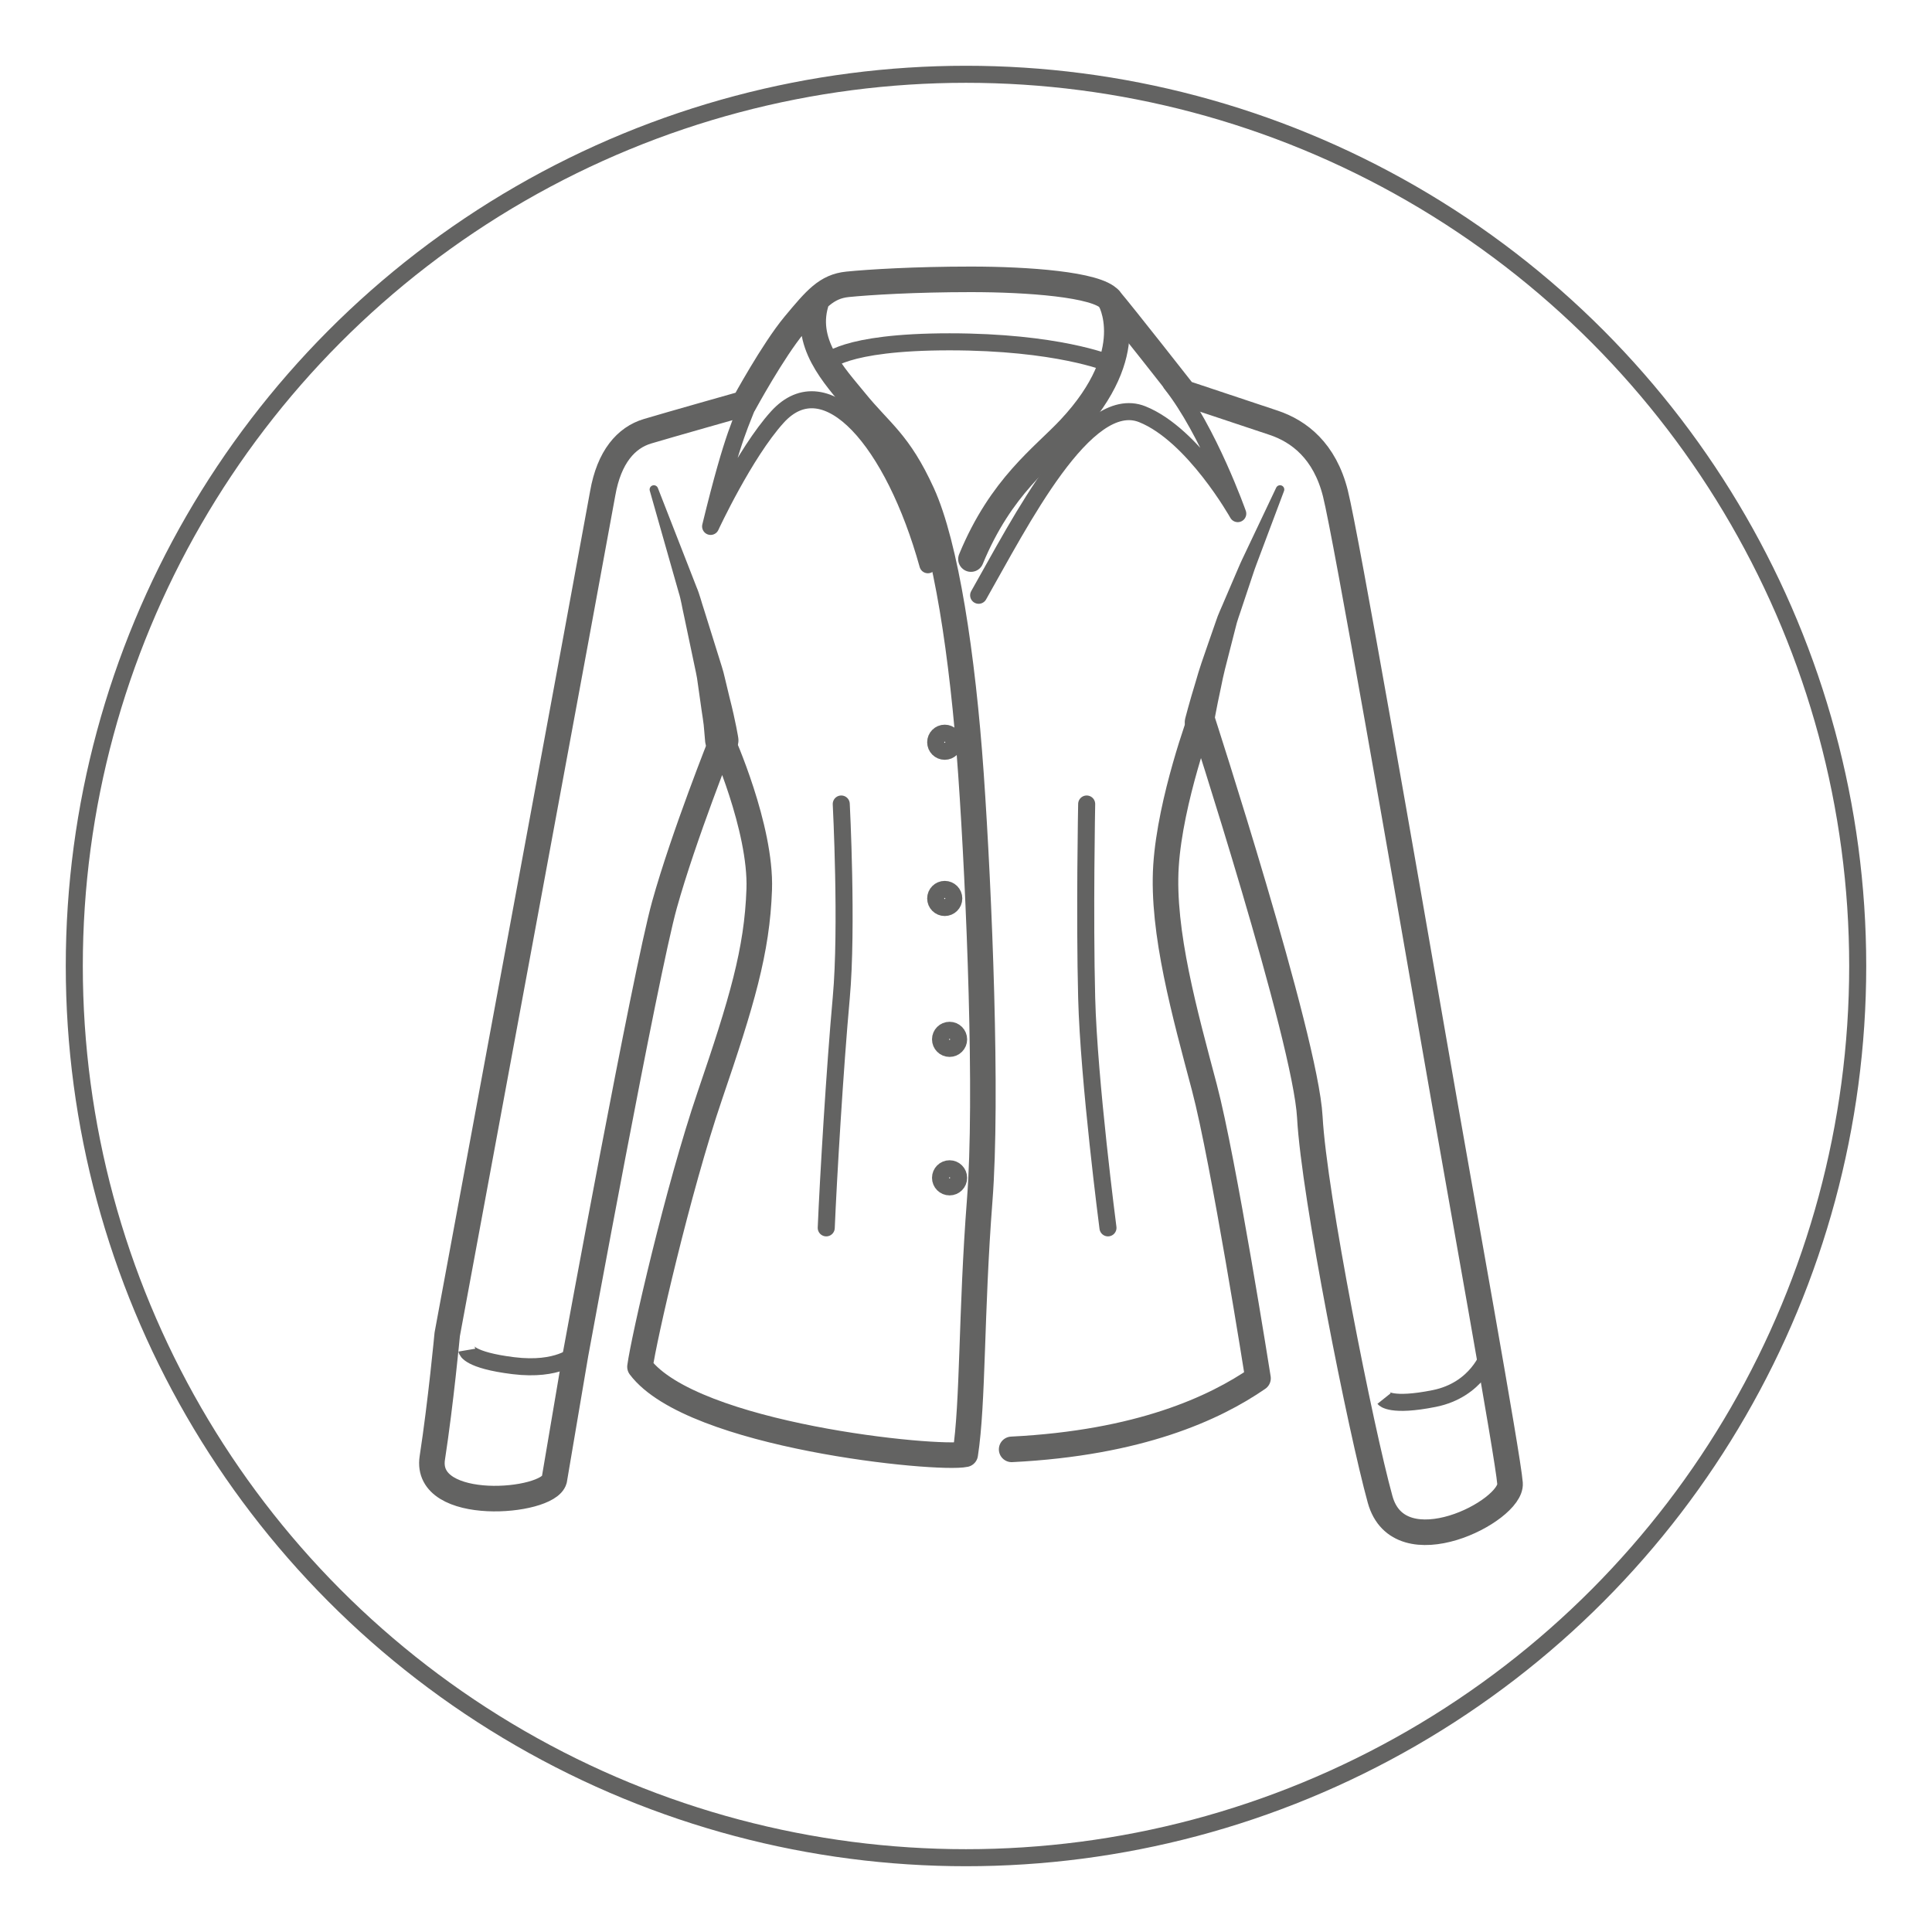
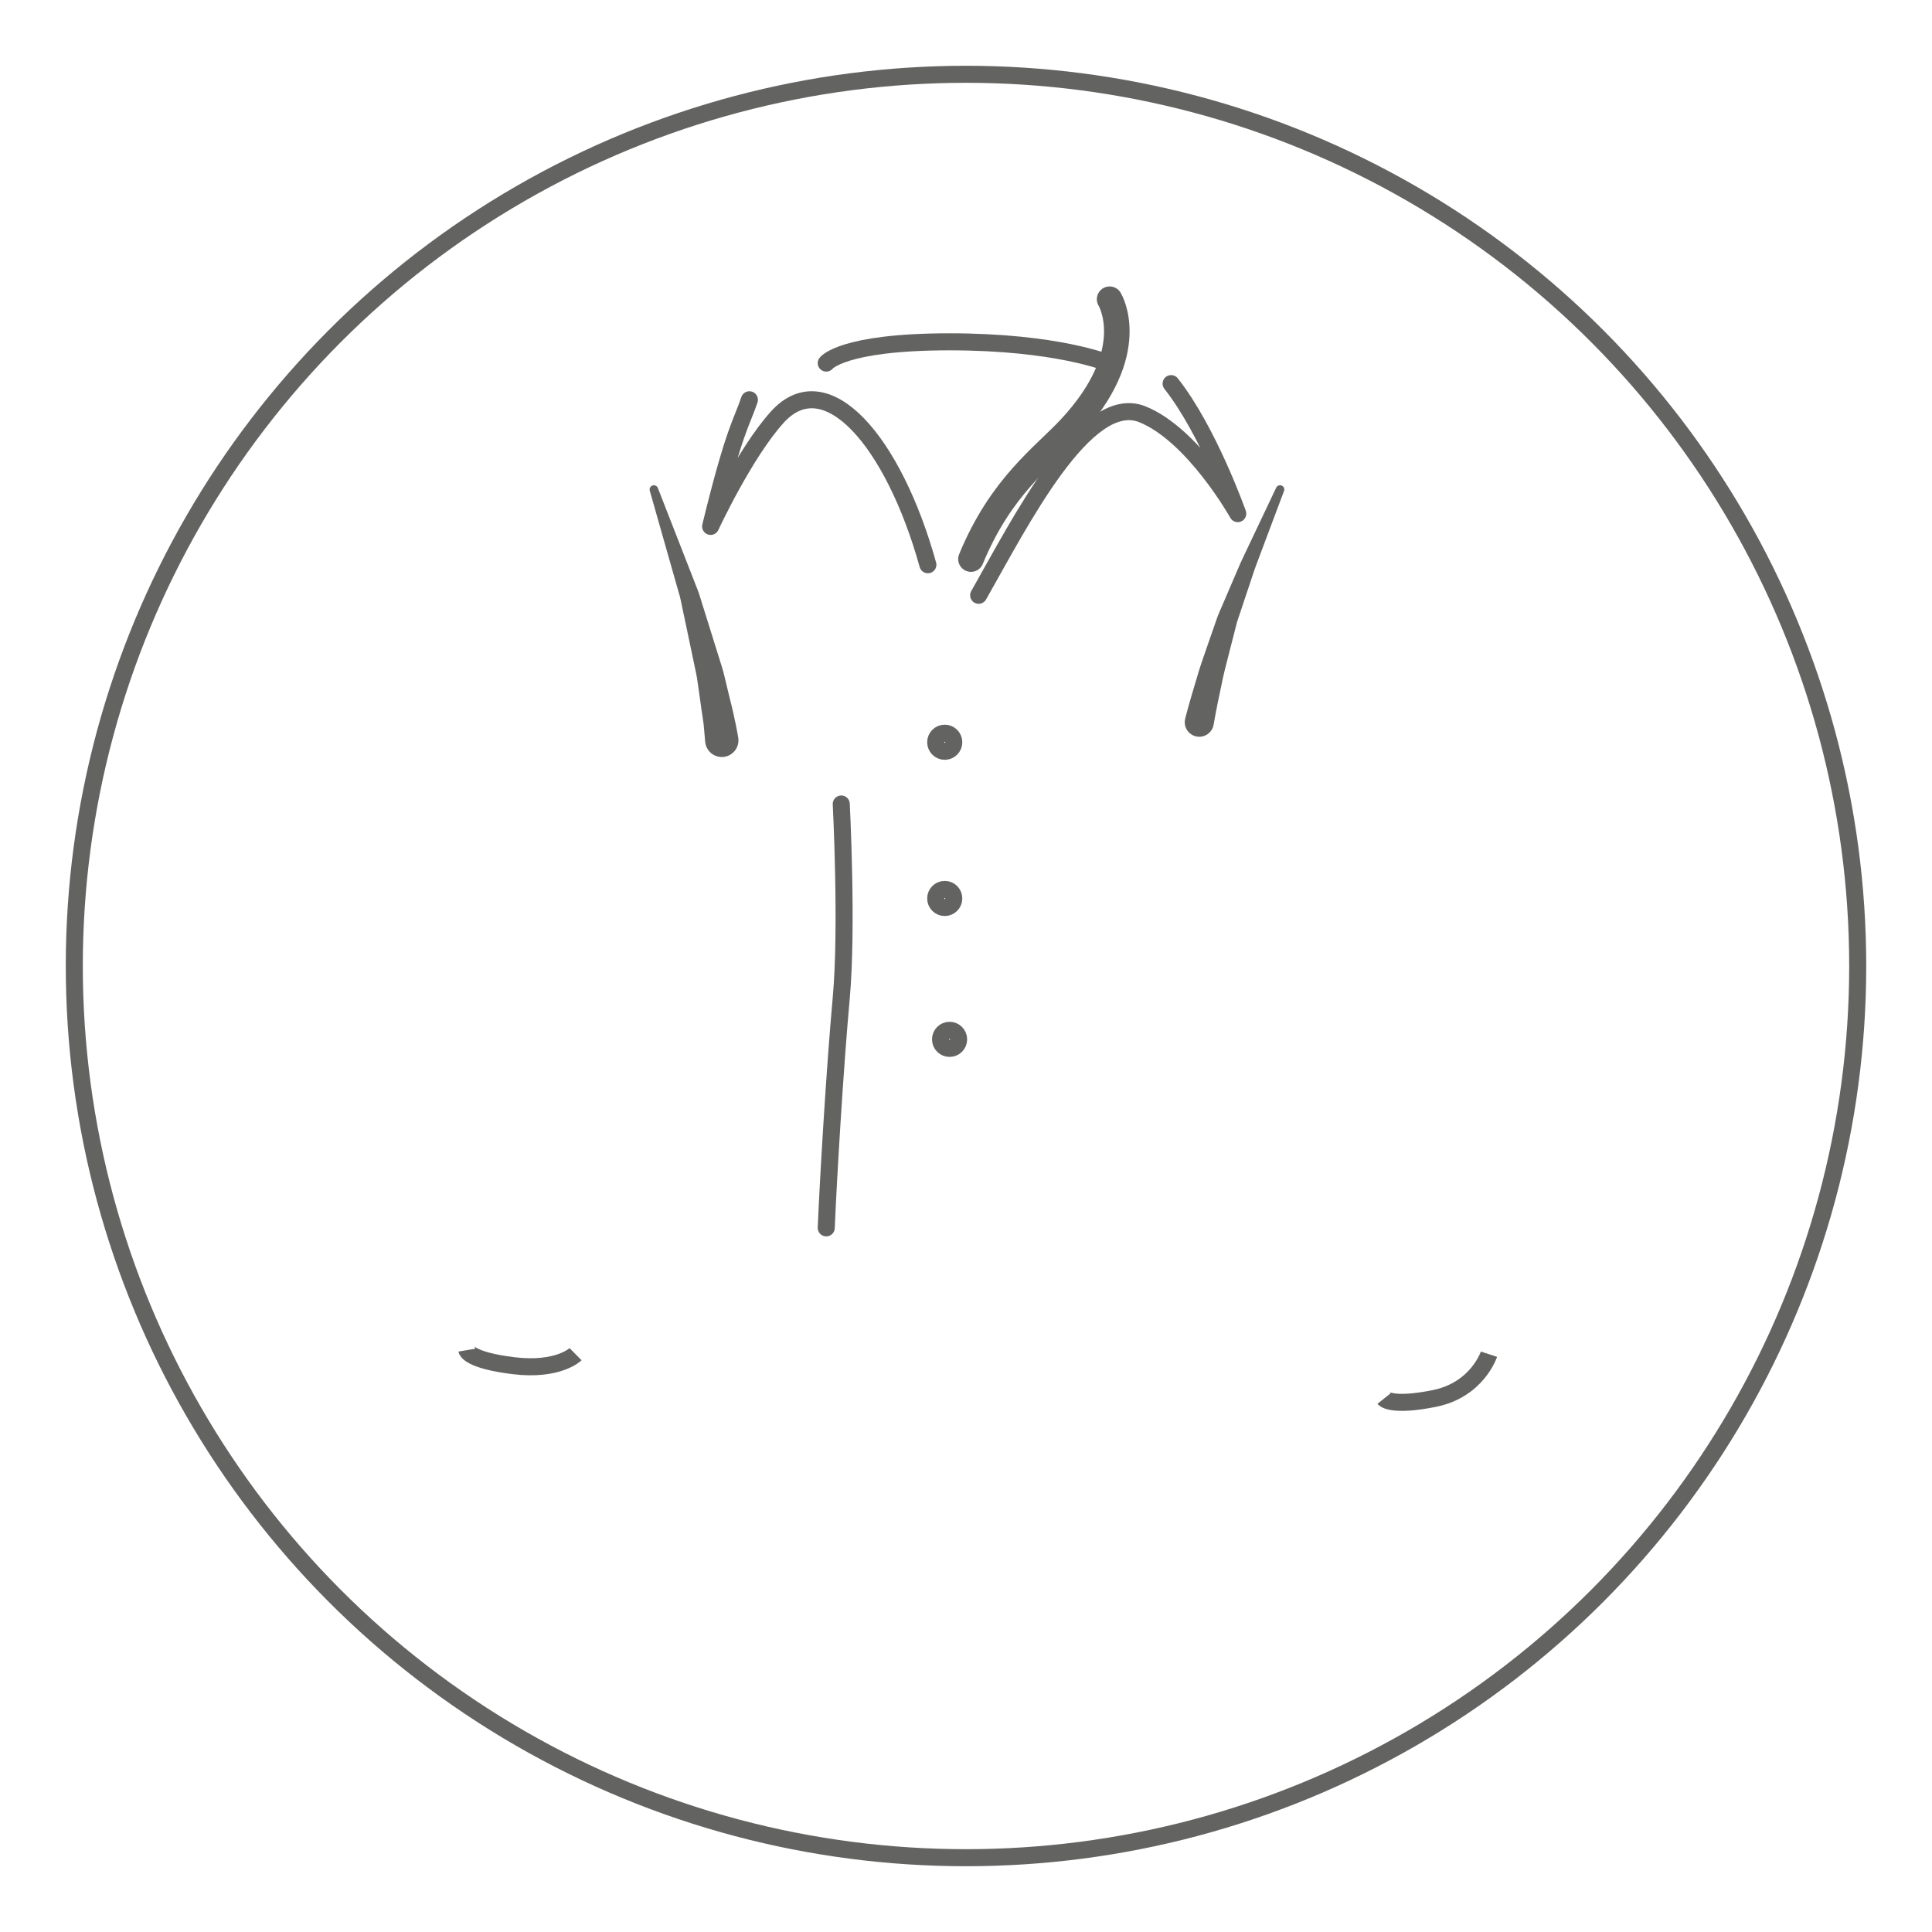
<svg xmlns="http://www.w3.org/2000/svg" xmlns:xlink="http://www.w3.org/1999/xlink" version="1.1" id="Ebene_1" x="0px" y="0px" width="113.386px" height="113.386px" viewBox="0 0 113.386 113.386" enable-background="new 0 0 113.386 113.386" xml:space="preserve">
  <symbol id="_xA9_" viewBox="-6.476 -0.721 12.95 1.441">
    <g>
      <path fill="none" d="M-5.267-0.019c0-0.344-0.264-0.62-0.602-0.62c-0.34,0-0.607,0.276-0.607,0.62c0,0.34,0.268,0.616,0.609,0.616    C-5.53,0.597-5.267,0.321-5.267-0.019z M-6.376-0.025c0-0.298,0.22-0.532,0.508-0.532c0.282-0.004,0.502,0.234,0.502,0.538    c0,0.298-0.22,0.534-0.504,0.534C-6.156,0.515-6.376,0.279-6.376-0.025z M-5.624,0.209C-5.65,0.223-5.725,0.255-5.818,0.255    c-0.188,0-0.279-0.12-0.279-0.28c0-0.156,0.098-0.282,0.281-0.282c0.08,0,0.156,0.022,0.202,0.052l0.023-0.076    C-5.66-0.377-5.752-0.393-5.836-0.393c-0.232,0-0.366,0.16-0.366,0.362c0,0.228,0.18,0.372,0.382,0.372    c0.104,0,0.192-0.03,0.22-0.054L-5.624,0.209z" />
      <path fill="none" d="M-5.049,0.721h0.174V0.113h0.005c0.062,0.108,0.174,0.176,0.329,0.176c0.242,0,0.41-0.2,0.41-0.492    c0-0.346-0.22-0.518-0.436-0.518c-0.141,0-0.252,0.054-0.326,0.18h-0.004l-0.01-0.158h-0.15c0.004,0.066,0.008,0.164,0.008,0.25    V0.721z M-4.875-0.311c0-0.022,0.003-0.044,0.009-0.064c0.031-0.122,0.136-0.206,0.264-0.206c0.186,0,0.294,0.15,0.294,0.372    c0,0.194-0.101,0.36-0.29,0.36c-0.118,0-0.229-0.084-0.266-0.216C-4.87-0.087-4.875-0.111-4.875-0.139V-0.311z" />
      <path fill="none" d="M-3.812-0.247c0.004-0.238,0.153-0.336,0.332-0.336c0.125,0,0.203,0.022,0.268,0.05l0.032-0.126    c-0.062-0.028-0.17-0.062-0.324-0.062c-0.298,0-0.476,0.198-0.476,0.49s0.172,0.52,0.453,0.52c0.318,0,0.4-0.276,0.4-0.454    c0-0.036-0.002-0.062-0.006-0.082H-3.812z M-3.297-0.121c0.002,0.11-0.046,0.284-0.244,0.284c-0.18,0-0.256-0.162-0.27-0.284    H-3.297z" />
      <path fill="none" d="M-2.909-0.033c0,0.114-0.002,0.212-0.008,0.302h0.154l0.008-0.192h0.006c0.044,0.13,0.152,0.212,0.271,0.212    c0.018,0,0.031-0.002,0.048-0.004V0.119c-0.019,0.004-0.036,0.004-0.061,0.004c-0.124,0-0.212-0.092-0.235-0.224    C-2.73-0.125-2.732-0.155-2.732-0.183v-0.516h-0.177V-0.033z" />
      <path fill="none" d="M-2.247,0.007c0,0.102-0.002,0.182-0.008,0.262h0.156l0.01-0.16h0.004c0.048,0.09,0.16,0.18,0.32,0.18    c0.134,0,0.342-0.08,0.342-0.412v-0.576h-0.176v0.558c0,0.156-0.059,0.286-0.225,0.286c-0.113,0-0.203-0.082-0.235-0.18    C-2.066-0.057-2.07-0.087-2.07-0.117v-0.582h-0.177V0.007z" />
-       <path fill="none" d="M-0.303,0.721v-1.169c0-0.086,0.004-0.184,0.008-0.25h-0.156l-0.008,0.168h-0.006    c-0.052-0.108-0.168-0.19-0.325-0.19c-0.234,0-0.416,0.198-0.416,0.492c-0.002,0.322,0.199,0.518,0.434,0.518    c0.149,0,0.248-0.07,0.292-0.146h0.004v0.578H-0.303z M-0.477-0.125c0,0.022-0.002,0.052-0.008,0.074    c-0.026,0.11-0.122,0.202-0.254,0.202c-0.183,0-0.29-0.16-0.29-0.372c0-0.196,0.098-0.357,0.286-0.357    c0.117,0,0.226,0.08,0.258,0.209c0.006,0.024,0.008,0.048,0.008,0.076V-0.125z" />
      <path fill="none" d="M0.392-0.521c0.054-0.032,0.146-0.068,0.233-0.068c0.126,0,0.187,0.062,0.187,0.144    c0,0.084-0.05,0.128-0.178,0.176C0.457-0.205,0.375-0.111,0.375,0.005c0,0.156,0.128,0.284,0.334,0.284    c0.099,0,0.185-0.026,0.236-0.06L0.903,0.101C0.865,0.125,0.795,0.159,0.705,0.159c-0.104,0-0.16-0.06-0.16-0.132    c0-0.08,0.057-0.116,0.183-0.166c0.166-0.062,0.254-0.146,0.254-0.29c0-0.172-0.134-0.292-0.36-0.292    c-0.105,0-0.204,0.028-0.271,0.068L0.392-0.521z" />
      <path fill="none" d="M1.897-0.665C1.852-0.687,1.749-0.721,1.619-0.721c-0.292,0-0.481,0.198-0.481,0.494    c0,0.298,0.204,0.516,0.52,0.516c0.104,0,0.196-0.026,0.244-0.052l-0.04-0.134C1.819,0.125,1.753,0.149,1.657,0.149    c-0.222,0-0.342-0.166-0.342-0.366c0-0.224,0.144-0.362,0.336-0.362c0.1,0,0.166,0.024,0.216,0.046L1.897-0.665z" />
      <path fill="none" d="M2.103,0.721h0.177V0.115h0.004c0.027,0.05,0.071,0.096,0.126,0.126c0.052,0.03,0.113,0.048,0.18,0.048    c0.13,0,0.338-0.08,0.338-0.412v-0.576H2.751v0.556c0,0.156-0.059,0.286-0.225,0.286c-0.113,0-0.201-0.08-0.235-0.174    c-0.01-0.026-0.012-0.052-0.012-0.084v-0.583H2.103V0.721z" />
      <path fill="none" d="M3.213,0.007c0,0.102-0.004,0.182-0.008,0.262h0.154l0.008-0.158h0.006c0.054,0.092,0.145,0.178,0.306,0.178    c0.13,0,0.23-0.08,0.272-0.194h0.004c0.03,0.056,0.069,0.096,0.109,0.126c0.059,0.044,0.12,0.068,0.212,0.068    c0.13,0,0.32-0.084,0.32-0.419v-0.568H4.425v0.546c0,0.188-0.07,0.298-0.21,0.298c-0.102,0-0.178-0.074-0.21-0.158    C3.997-0.039,3.991-0.069,3.991-0.101v-0.598H3.819v0.58c0,0.154-0.068,0.264-0.202,0.264c-0.108,0-0.19-0.088-0.218-0.176    C3.39-0.055,3.385-0.087,3.385-0.117v-0.582H3.213V0.007z" />
      <path fill="none" d="M5.077,0.541c0-0.06-0.042-0.108-0.112-0.108c-0.063,0-0.105,0.048-0.105,0.108s0.044,0.11,0.109,0.11    C5.033,0.65,5.077,0.603,5.077,0.541z M4.881-0.699v0.967h0.177v-0.967H4.881z" />
      <path fill="none" d="M5.561,0.5V0.269h0.252V0.135H5.561v-0.521c0-0.12,0.034-0.188,0.132-0.188c0.049,0,0.076,0.004,0.103,0.012    l0.008-0.134C5.769-0.708,5.715-0.721,5.646-0.721c-0.082,0-0.147,0.028-0.189,0.074c-0.048,0.054-0.068,0.14-0.068,0.254v0.528    H5.239v0.134h0.149v0.18L5.561,0.5z" />
      <path fill="none" d="M6.223,0.5V0.269h0.252V0.135H6.223v-0.521c0-0.12,0.034-0.188,0.132-0.188c0.049,0,0.076,0.004,0.103,0.012    l0.008-0.134C6.431-0.708,6.377-0.721,6.309-0.721c-0.082,0-0.147,0.028-0.189,0.074c-0.048,0.054-0.068,0.14-0.068,0.254v0.528    H5.901v0.134h0.149v0.18L6.223,0.5z" />
    </g>
  </symbol>
  <g>
    <circle fill="none" stroke="#636362" stroke-linecap="round" stroke-linejoin="round" stroke-miterlimit="10" cx="56.693" cy="56.693" r="52.333" />
-     <path fill="none" stroke="#636362" stroke-width="1.5" stroke-linecap="round" stroke-linejoin="round" stroke-miterlimit="30" d="   M59.372,85.061c7.5-0.375,11.915-2.416,14.459-4.171c0,0-2.025-12.829-3.15-17.079s-2.5-9.125-2.25-13s2.066-8.75,2.066-8.75   s6.125,18.875,6.375,23.5s3,18.375,4.125,22.438s7.75,0.688,7.625-0.938s-2.875-16.75-4.5-26.125s-5.125-29.5-5.75-31.983   s-2.125-3.642-3.625-4.142s-5.25-1.75-5.25-1.75s-3.625-4.625-4.375-5.5s-4.834-1.167-8.138-1.167   c-3.306,0-5.987,0.167-7.237,0.292s-1.875,0.875-3.125,2.375s-2.95,4.625-2.95,4.625s-4.425,1.25-5.675,1.625   s-2.25,1.5-2.625,3.642s-9.125,49.358-9.125,49.358s-0.375,4-0.875,7.25s6.783,2.666,7.158,1.291l1.25-7.375   c0,0,4.092-22.34,5.217-26.378s3.375-9.663,3.375-9.663s2.311,5.137,2.186,8.762s-1.026,6.613-2.901,12.113   s-3.879,14.274-4.097,15.904c3.062,4.062,17.488,5.484,19.088,5.134c0.471-3.046,0.337-8.288,0.85-14.913   c0.463-5.983-0.025-18-0.513-25s-1.487-13.467-2.862-16.483s-2.434-3.567-3.916-5.392c-1.201-1.479-3.163-3.473-2.245-6" />
    <path fill="none" stroke="#636362" stroke-width="1.5" stroke-linecap="round" stroke-linejoin="round" stroke-miterlimit="30" d="   M56.984,32.811c1.766-4.282,4.233-5.988,5.805-7.667c4.223-4.511,2.333-7.583,2.333-7.583" />
    <path fill="none" stroke="#636362" stroke-linecap="round" stroke-linejoin="round" stroke-miterlimit="10" d="M57.435,34.936   c2.431-4.266,6.285-11.958,9.604-10.625c3.009,1.208,5.603,5.833,5.603,5.833s-1.709-4.839-3.911-7.63" />
    <path fill="none" stroke="#636362" stroke-linecap="round" stroke-linejoin="round" stroke-miterlimit="10" d="M54.456,33.144   c-2.008-7.226-5.965-11.833-8.834-8.667c-1.93,2.13-3.917,6.417-3.917,6.417c1.389-5.708,1.834-6.096,2.277-7.432" />
    <path fill="none" stroke="#636362" stroke-linecap="round" stroke-miterlimit="10" d="M49.372,47.186c0,0,0.375,7.25,0,11.375   s-0.762,10.625-0.881,13.5" />
-     <path fill="none" stroke="#636362" stroke-linecap="round" stroke-miterlimit="10" d="M63.775,47.186c0,0-0.125,6.5,0,11.375   s1.25,13.5,1.25,13.5" />
-     <circle fill="none" stroke="#636362" stroke-linecap="round" stroke-miterlimit="10" cx="55.729" cy="69.125" r="0.531" />
    <circle fill="none" stroke="#636362" stroke-linecap="round" stroke-miterlimit="10" cx="55.729" cy="60.998" r="0.531" />
    <circle fill="none" stroke="#636362" stroke-linecap="round" stroke-miterlimit="10" cx="55.445" cy="52.729" r="0.531" />
    <circle fill="none" stroke="#636362" stroke-linecap="round" stroke-miterlimit="10" cx="55.445" cy="43.561" r="0.531" />
    <path fill="none" stroke="#636362" stroke-miterlimit="10" d="M87.385,79.476c0,0-0.68,2.094-3.215,2.601s-2.94,0-2.94,0" />
    <path fill="none" stroke="#636362" stroke-miterlimit="10" d="M33.78,79.476c0,0-1.009,0.997-3.645,0.674s-2.736-0.912-2.736-0.912   " />
    <g>
      <path fill="#636362" d="M69.559,42.162c0,0,0.221-0.871,0.627-2.197c0.184-0.666,0.447-1.423,0.731-2.231    c0.141-0.404,0.286-0.822,0.434-1.247c0.133-0.428,0.343-0.843,0.516-1.267c0.181-0.421,0.361-0.842,0.539-1.256    c0.178-0.403,0.354-0.845,0.521-1.189c0.363-0.767,0.703-1.482,0.994-2.095c0.581-1.227,0.969-2.044,0.969-2.044l0.007-0.015    c0.06-0.125,0.208-0.178,0.333-0.119c0.118,0.056,0.172,0.193,0.127,0.313c0,0-0.317,0.845-0.794,2.112    c-0.238,0.633-0.517,1.373-0.813,2.165c-0.166,0.434-0.279,0.819-0.426,1.244c-0.139,0.416-0.279,0.838-0.421,1.261    c-0.133,0.425-0.301,0.835-0.396,1.268c-0.108,0.426-0.217,0.845-0.32,1.251c-0.212,0.81-0.406,1.565-0.529,2.22    c-0.282,1.294-0.433,2.191-0.433,2.191c-0.077,0.465-0.518,0.778-0.982,0.7c-0.465-0.078-0.777-0.518-0.7-0.982    c0.004-0.023,0.009-0.045,0.015-0.067L69.559,42.162z" />
    </g>
    <g>
      <path fill="#636362" d="M41.385,43.534c0,0-0.021-0.238-0.056-0.653c-0.022-0.426-0.13-0.977-0.221-1.671    c-0.049-0.344-0.102-0.717-0.158-1.112c-0.043-0.396-0.149-0.813-0.236-1.246c-0.183-0.867-0.377-1.791-0.571-2.715    c-0.108-0.46-0.172-0.933-0.314-1.377c-0.128-0.449-0.253-0.89-0.375-1.317c-0.243-0.856-0.47-1.655-0.665-2.34    c-0.39-1.374-0.65-2.289-0.65-2.289l-0.005-0.017c-0.037-0.133,0.04-0.271,0.173-0.309c0.124-0.035,0.254,0.032,0.301,0.149    c0,0,0.348,0.891,0.869,2.227c0.262,0.67,0.566,1.451,0.894,2.289c0.163,0.419,0.332,0.853,0.504,1.293    c0.187,0.436,0.297,0.905,0.451,1.36c0.287,0.92,0.574,1.839,0.844,2.702c0.131,0.434,0.277,0.844,0.365,1.258    c0.099,0.41,0.191,0.797,0.277,1.154c0.37,1.442,0.514,2.373,0.514,2.373l0.001,0.009c0.082,0.534-0.284,1.033-0.817,1.115    c-0.534,0.082-1.033-0.284-1.115-0.818C41.39,43.578,41.387,43.555,41.385,43.534z" />
    </g>
    <path fill="none" stroke="#636362" stroke-linecap="round" stroke-linejoin="round" stroke-miterlimit="10" d="M48.491,21.309   c0,0,0.927-1.248,7.237-1.248s9.31,1.248,9.31,1.248" />
  </g>
  <use xlink:href="#_xA9_" width="12.95" height="1.441" x="-6.476" y="-0.721" transform="matrix(-0.068 -0.504 -0.504 0.068 73.176 76.994)" overflow="visible" />
</svg>